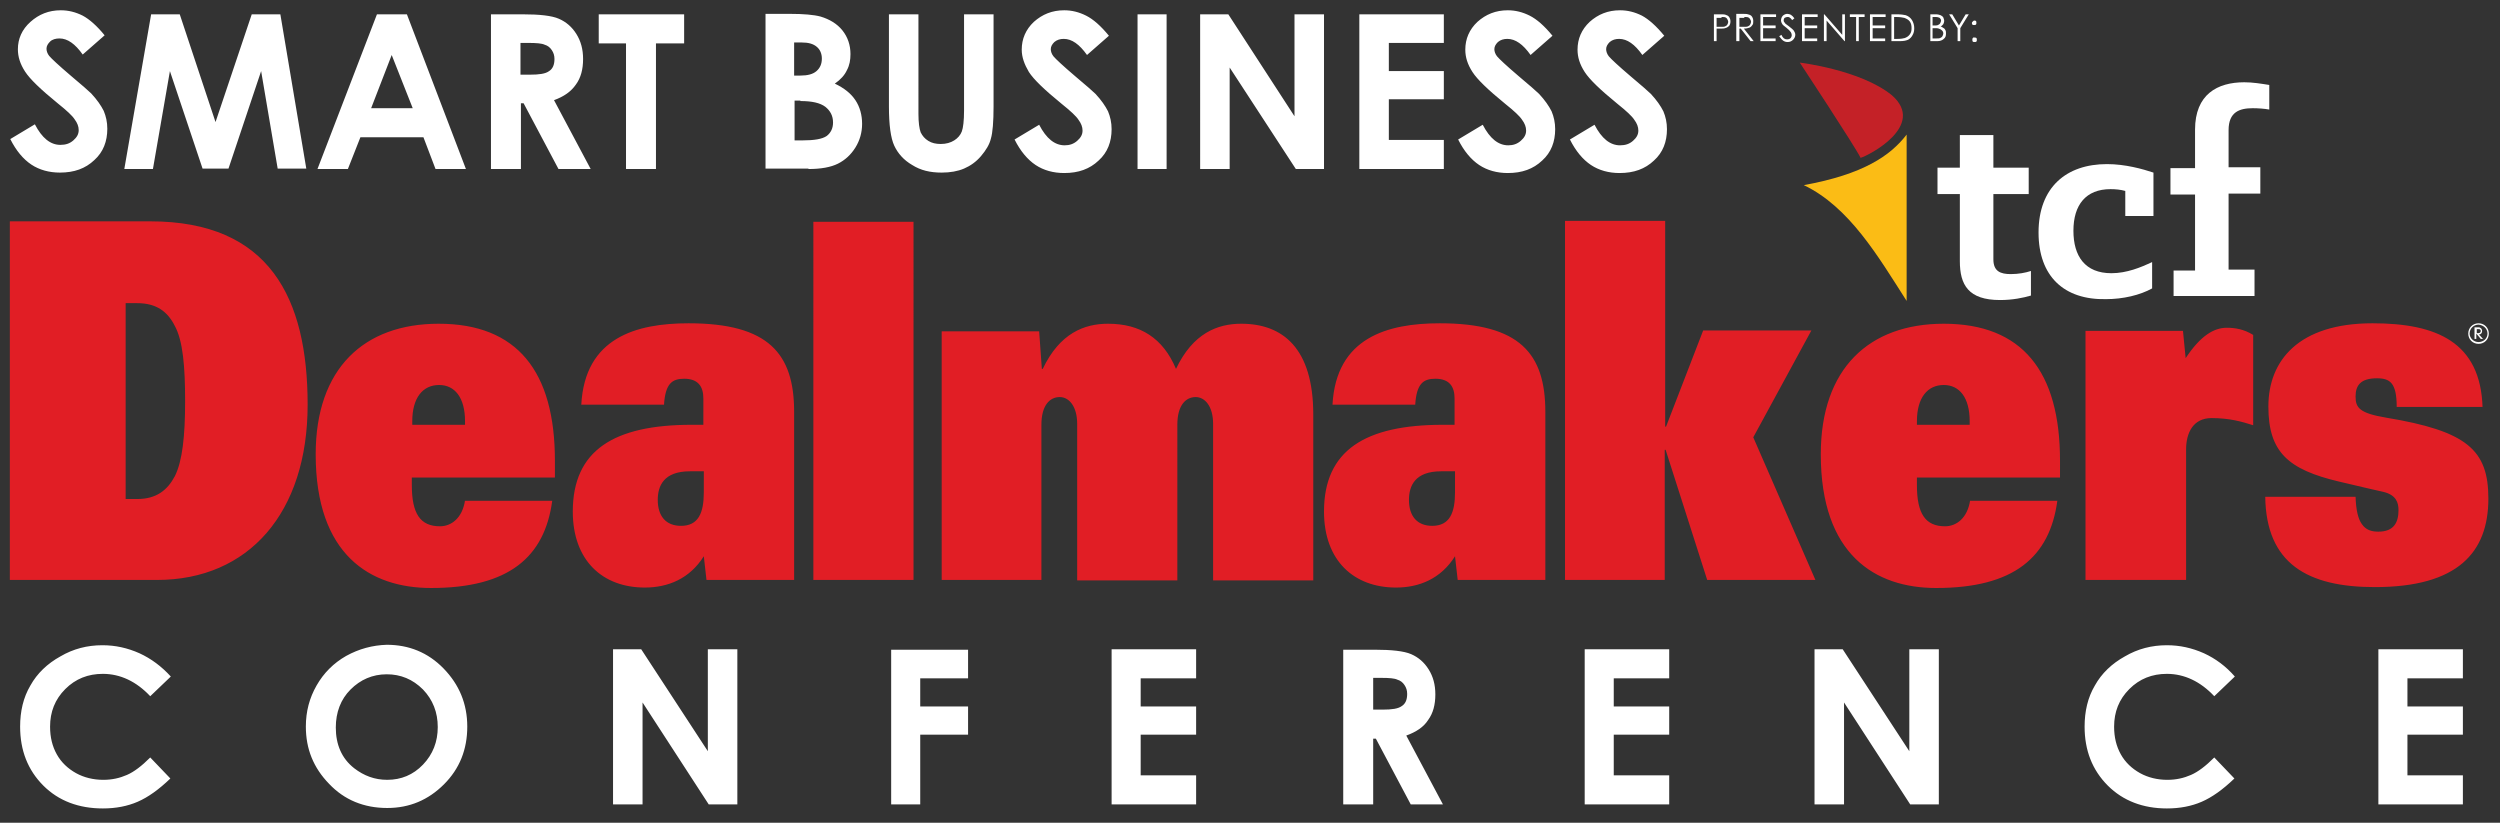
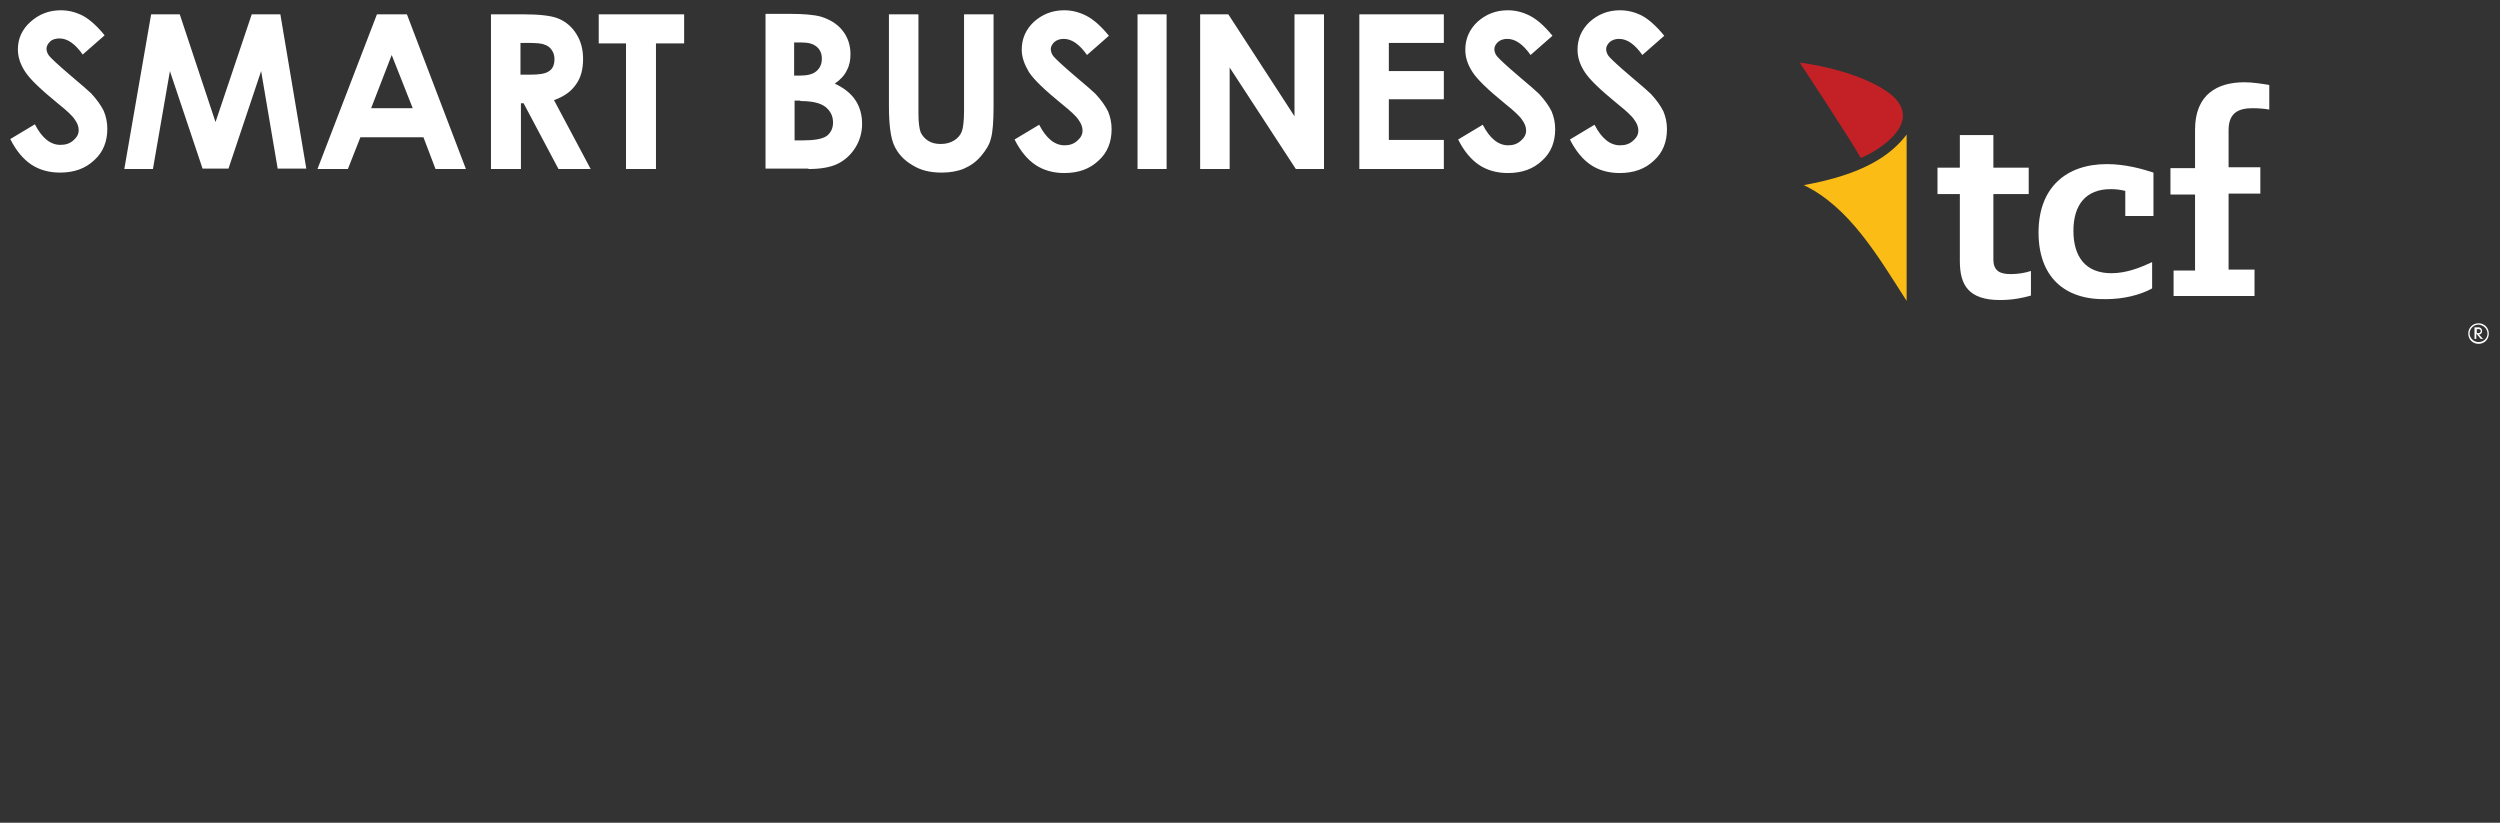
<svg xmlns="http://www.w3.org/2000/svg" version="1.1" id="Layer_1" x="0px" y="0px" viewBox="0 0 559.1 184" style="enable-background:new 0 0 559.1 184;" xml:space="preserve">
  <rect x="0" y="0" width="559.1" height="184" fill="#333333" stroke="none" />
  <style type="text/css">
	.st0{fill:#E11E25;}
	.st1{fill:#FFFFFF;}
	.st2{fill:#FBBC15;}
	.st3{fill:#C42127;}
</style>
  <g>
-     <path class="st0" d="M2.2,129.7h32.9c20.5,0,33.7-15,33.7-39.2c0-23.8-8.5-41-35.2-41H2.2V129.7L2.2,129.7z M28.1,67.8h2.6   c4.3,0,6.8,1.9,8.4,5.1c1.8,3.3,2.3,9,2.3,16.8c0,7.8-0.6,13.4-2.3,16.8c-1.7,3.2-4.2,5.1-8.4,5.1h-2.6V67.8L28.1,67.8z M104,111.9   c-0.6,4-3.1,5.8-5.6,5.8c-4.4,0-6.3-2.8-6.3-9.2v-1.7h32V103c0-19.9-8.4-30.6-26-30.6c-16.7,0-27.5,10-27.5,29.2   c0,22.5,12.2,29.9,25.8,29.9c17.4,0,25.4-6.9,27.1-19.5H104L104,111.9z M92.2,95v-0.8c0-5.3,2.4-8.1,6-8.1c3.5,0,5.8,2.8,5.8,8.1   V95H92.2L92.2,95z M157.4,95h-2.7c-17.4,0-26.6,5.7-26.6,19.4c0,11,6.7,17,16.1,17c5.1,0,10-1.9,13.2-7l0.6,5.3h19.6V92.1   c0-13-5.7-19.8-23.6-19.8c-11.7,0-23.2,3.2-24,18.2h18.5c0.3-4.7,1.8-5.8,4.5-5.8c3.1,0,4.3,1.7,4.3,4.4V95L157.4,95z M157.4,110.1   c0,4.6-1.2,7.5-5.1,7.5c-3.4,0-5.2-2.2-5.2-5.8c0-3.1,1.3-6.4,7.2-6.4h3.1V110.1L157.4,110.1z M181.9,129.7h22.4V49.6h-22.4V129.7   L181.9,129.7z M210.5,129.7h22.4V95c0-4.4,1.9-6.2,4.1-6.2c2.1,0,3.9,2.1,3.9,6v35h22.4V95c0-4.4,1.9-6.2,4.1-6.2   c2.1,0,3.9,2.1,3.9,6v35h22.4V92.7c0-14.8-6.8-20.3-16.1-20.3c-5.3,0-10.8,2.1-14.6,10.1c-2.9-6.9-8-10.1-15.2-10.1   c-5.3,0-10.8,2.1-14.6,10.1h-0.2l-0.6-8.4h-21.8V129.7L210.5,129.7z M325.4,95h-2.7c-17.4,0-26.6,5.7-26.6,19.4   c0,11,6.7,17,16.1,17c5.1,0,10-1.9,13.2-7l0.6,5.3h19.6V92.1c0-13-5.7-19.8-23.6-19.8c-11.7,0-23.2,3.2-24,18.2h18.5   c0.3-4.7,1.8-5.8,4.5-5.8c3.1,0,4.3,1.7,4.3,4.4V95L325.4,95z M325.4,110.1c0,4.6-1.2,7.5-5.1,7.5c-3.4,0-5.2-2.2-5.2-5.8   c0-3.1,1.3-6.4,7.2-6.4h3.1V110.1L325.4,110.1z M349.9,129.7h22.4v-29.1h0.2l9.3,29.1H406l-13.9-31.9l13-23.9h-24.2l-8.3,21.5h-0.2   v-46h-22.4V129.7L349.9,129.7z M440.6,111.9c-0.6,4-3.1,5.8-5.6,5.8c-4.4,0-6.3-2.8-6.3-9.2v-1.7h32V103c0-19.9-8.4-30.6-26-30.6   c-16.7,0-27.5,10-27.5,29.2c0,22.5,12.2,29.9,25.8,29.9c17.4,0,25.4-6.9,27.1-19.5H440.6L440.6,111.9z M428.7,95v-0.8   c0-5.3,2.4-8.1,6-8.1c3.5,0,5.8,2.8,5.8,8.1V95H428.7L428.7,95z M466.5,129.7h22.4v-29.2c0-3.6,1.5-7,5.7-7c4,0,6.8,0.8,9.3,1.6   V74.9c-2.1-1.3-4.1-1.6-5.9-1.6c-2.9,0-5.9,1.8-9.2,6.8l-0.6-6.1h-21.8V129.7L466.5,129.7z M555.2,91.2   c-0.4-14.7-10.3-18.9-24.6-18.9c-16.6,0-23.3,8.4-23.3,18.6c0,10.2,4.4,14.1,15.8,16.8c6.8,1.6,8.5,2,9.9,2.3   c2.9,0.7,3.4,2.4,3.4,4.1c0,2.7-1,4.8-4.5,4.8c-1.6,0-2.8-0.4-3.7-1.7c-0.8-1.1-1.3-3-1.4-6.1h-20.2c0.2,14.9,9.4,20.2,24.5,20.2   c18.5,0,25.4-7.7,25.4-19.8c0-10.9-4.8-15.1-22.9-18.1c-5.9-1-6.8-2.2-6.8-4.7s1.1-4.1,4.8-4.1c1.5,0,2.6,0.3,3.3,1.2   c0.7,0.9,1.1,2.4,1.1,5.2H555.2L555.2,91.2z" />
    <path class="st1" d="M18.5,3.5c-1.6-0.8-3.2-1.2-4.9-1.2c-2.7,0-4.9,0.9-6.8,2.6C4.9,6.6,4,8.7,4,11c0,1.7,0.5,3.3,1.6,5   c1.1,1.7,3.5,4,7.3,7.1c2,1.6,3.3,2.8,3.8,3.6c0.6,0.8,0.9,1.6,0.9,2.4c0,0.9-0.4,1.6-1.2,2.3c-0.8,0.7-1.7,1-2.9,1   c-2.2,0-4.1-1.5-5.7-4.6l-5.5,3.3c1.3,2.6,2.9,4.5,4.7,5.7c1.8,1.2,4,1.8,6.4,1.8c3.2,0,5.7-0.9,7.7-2.8c2-1.8,2.9-4.2,2.9-7   c0-1.5-0.3-2.8-0.8-4c-0.6-1.2-1.5-2.5-2.8-3.9c-0.5-0.5-2.1-1.9-4.6-4c-2.7-2.3-4.3-3.8-4.8-4.4c-0.4-0.5-0.6-1.1-0.6-1.6   c0-0.6,0.3-1.1,0.8-1.6c0.5-0.5,1.3-0.7,2.1-0.7c1.8,0,3.5,1.2,5.2,3.6l4.9-4.3C21.7,5.8,20,4.3,18.5,3.5L18.5,3.5z M27.8,37.8h6.4   L38,15.9l7.3,21.8h5.8l7.3-21.8l3.7,21.8h6.4L62.7,3.2h-6.4l-8.1,24.1l-8-24.1h-6.4L27.8,37.8L27.8,37.8z M71,37.8h6.8l2.8-7.1   h14.1l2.7,7.1h6.8L91,3.2h-6.7L71,37.8L71,37.8z M92.3,24.2h-9.3l4.6-11.9L92.3,24.2L92.3,24.2z M109.9,37.8h6.6V23.1h0.6l7.8,14.7   h7.2l-8.2-15.4c2.2-0.8,3.8-1.9,4.9-3.5c1.1-1.5,1.6-3.4,1.6-5.7c0-2.2-0.5-4-1.5-5.6c-1-1.6-2.3-2.7-3.9-3.4c-1.6-0.7-4.3-1-8.2-1   h-7V37.8L109.9,37.8z M116.4,9.6h1.8c1.7,0,3,0.1,3.6,0.4c0.7,0.2,1.2,0.6,1.6,1.2c0.4,0.6,0.6,1.2,0.6,2c0,1.3-0.4,2.2-1.2,2.7   c-0.8,0.6-2.2,0.8-4.3,0.8h-2.1V9.6L116.4,9.6z M133.9,9.7h6.1v28.1h6.7V9.7h6.3V3.2h-19.1V9.7L133.9,9.7z M180.8,37.8   c2.8,0,5-0.4,6.6-1.2c1.6-0.8,2.9-2,3.9-3.6c1-1.6,1.5-3.4,1.5-5.3c0-2-0.5-3.8-1.5-5.3c-1-1.5-2.5-2.7-4.6-3.7   c1.3-0.9,2.2-1.9,2.7-3c0.6-1.1,0.8-2.3,0.8-3.6c0-2-0.6-3.8-1.8-5.3c-1.2-1.5-2.9-2.5-4.9-3.1c-1.5-0.4-3.8-0.6-6.9-0.6h-5.4v34.6   H180.8L180.8,37.8z M179.3,9.5c1.5,0,2.6,0.3,3.4,1c0.7,0.6,1.1,1.5,1.1,2.6c0,1.2-0.4,2.1-1.2,2.8c-0.8,0.7-2,1-3.6,1h-1.4V9.5   H179.3L179.3,9.5z M179,22.6c2.6,0,4.4,0.4,5.6,1.3c1.1,0.9,1.7,2,1.7,3.5c0,1.3-0.5,2.3-1.4,3c-1,0.7-2.8,1-5.5,1h-1.7v-8.9H179   L179,22.6z M198.8,23.8c0,4.1,0.4,7.1,1.2,8.8c0.8,1.7,2.1,3.2,4,4.3c1.9,1.2,4,1.7,6.6,1.7c1.9,0,3.6-0.3,5-0.9   c1.4-0.6,2.7-1.5,3.8-2.8c1.1-1.3,1.9-2.6,2.2-3.9c0.4-1.3,0.6-3.8,0.6-7.2V3.2h-6.6v21.5c0,2.3-0.2,3.9-0.5,4.7   c-0.3,0.8-0.9,1.5-1.7,2c-0.8,0.5-1.8,0.8-3,0.8c-1.1,0-2-0.2-2.8-0.7c-0.8-0.5-1.3-1.1-1.7-1.9c-0.3-0.8-0.5-2.2-0.5-4.1V3.2h-6.6   V23.8L198.8,23.8z M242.9,3.5c-1.6-0.8-3.2-1.2-4.9-1.2c-2.7,0-4.9,0.9-6.8,2.6c-1.8,1.7-2.7,3.8-2.7,6.2c0,1.7,0.6,3.3,1.6,5   c1.1,1.7,3.5,4,7.3,7.1c2,1.6,3.3,2.8,3.8,3.6c0.6,0.8,0.9,1.6,0.9,2.4c0,0.9-0.4,1.6-1.2,2.3c-0.8,0.7-1.7,1-2.8,1   c-2.2,0-4.1-1.5-5.7-4.6l-5.5,3.3c1.3,2.6,2.9,4.5,4.7,5.7c1.8,1.2,4,1.8,6.4,1.8c3.2,0,5.7-0.9,7.7-2.8c2-1.8,2.9-4.2,2.9-7   c0-1.5-0.3-2.8-0.8-4c-0.6-1.2-1.5-2.5-2.8-3.9c-0.5-0.5-2.1-1.9-4.6-4c-2.7-2.3-4.3-3.8-4.8-4.4c-0.4-0.5-0.6-1.1-0.6-1.6   c0-0.6,0.3-1.1,0.8-1.6c0.6-0.5,1.3-0.7,2.1-0.7c1.8,0,3.5,1.2,5.2,3.6l4.9-4.3C246.2,5.8,244.5,4.3,242.9,3.5L242.9,3.5z    M254.4,37.8h6.5V3.2h-6.5V37.8L254.4,37.8z M268.4,37.8h6.6V15.1l14.8,22.7h6.3V3.2h-6.6v22.8L274.7,3.2h-6.3V37.8L268.4,37.8z    M304,37.8h18.9v-6.5h-12.3v-9.1h12.3v-6.3h-12.3V9.6h12.3V3.2H304V37.8L304,37.8z M342.1,3.5c-1.6-0.8-3.2-1.2-4.9-1.2   c-2.7,0-4.9,0.9-6.8,2.6c-1.8,1.7-2.7,3.8-2.7,6.2c0,1.7,0.5,3.3,1.6,5c1.1,1.7,3.5,4,7.3,7.1c2,1.6,3.3,2.8,3.8,3.6   c0.6,0.8,0.9,1.6,0.9,2.4c0,0.9-0.4,1.6-1.2,2.3c-0.8,0.7-1.7,1-2.8,1c-2.2,0-4.1-1.5-5.7-4.6l-5.5,3.3c1.3,2.6,2.9,4.5,4.7,5.7   c1.8,1.2,4,1.8,6.4,1.8c3.2,0,5.7-0.9,7.7-2.8c2-1.8,2.9-4.2,2.9-7c0-1.5-0.3-2.8-0.8-4c-0.6-1.2-1.5-2.5-2.8-3.9   c-0.5-0.5-2.1-1.9-4.6-4c-2.7-2.3-4.3-3.8-4.8-4.4c-0.4-0.5-0.6-1.1-0.6-1.6c0-0.6,0.3-1.1,0.8-1.6c0.6-0.5,1.3-0.7,2.1-0.7   c1.8,0,3.5,1.2,5.2,3.6l4.9-4.3C345.4,5.8,343.7,4.3,342.1,3.5L342.1,3.5z M367.2,3.5c-1.6-0.8-3.2-1.2-4.9-1.2   c-2.7,0-4.9,0.9-6.8,2.6c-1.8,1.7-2.7,3.8-2.7,6.2c0,1.7,0.5,3.3,1.6,5c1.1,1.7,3.5,4,7.3,7.1c2,1.6,3.3,2.8,3.8,3.6   c0.6,0.8,0.9,1.6,0.9,2.4c0,0.9-0.4,1.6-1.2,2.3c-0.8,0.7-1.7,1-2.9,1c-2.2,0-4.1-1.5-5.7-4.6l-5.5,3.3c1.3,2.6,2.9,4.5,4.7,5.7   c1.8,1.2,4,1.8,6.4,1.8c3.2,0,5.7-0.9,7.7-2.8c2-1.8,2.9-4.2,2.9-7c0-1.5-0.3-2.8-0.8-4c-0.6-1.2-1.5-2.5-2.8-3.9   c-0.5-0.5-2.1-1.9-4.6-4c-2.7-2.3-4.3-3.8-4.8-4.4c-0.4-0.5-0.6-1.1-0.6-1.6c0-0.6,0.3-1.1,0.8-1.6c0.6-0.5,1.3-0.7,2.1-0.7   c1.8,0,3.5,1.2,5.2,3.6l4.9-4.3C370.4,5.8,368.7,4.3,367.2,3.5L367.2,3.5z" />
-     <path class="st1" d="M31.2,146.1c-2.7-1.2-5.4-1.8-8.3-1.8c-3.4,0-6.5,0.8-9.4,2.5c-2.9,1.6-5.2,3.8-6.7,6.5   c-1.6,2.7-2.3,5.8-2.3,9.2c0,5.3,1.7,9.7,5.2,13.2c3.4,3.4,7.9,5.1,13.3,5.1c2.9,0,5.5-0.5,7.8-1.5c2.3-1,4.7-2.7,7.3-5.2l-4.5-4.7   c-1.9,1.9-3.6,3.2-5.2,3.9c-1.6,0.7-3.3,1.1-5.3,1.1c-2.2,0-4.3-0.5-6.1-1.5c-1.8-1-3.3-2.4-4.3-4.2c-1-1.8-1.5-3.8-1.5-6.2   c0-3.3,1.1-6.1,3.4-8.4c2.3-2.3,5.1-3.4,8.4-3.4c3.9,0,7.5,1.7,10.6,5l4.6-4.4C36.1,149,33.8,147.3,31.2,146.1L31.2,146.1z    M77.4,146.7c-2.8,1.6-5,3.8-6.6,6.6c-1.6,2.8-2.4,5.8-2.4,9.2c0,5,1.7,9.2,5.2,12.8c3.4,3.6,7.8,5.4,13,5.4c5,0,9.2-1.8,12.7-5.3   c3.5-3.5,5.2-7.8,5.2-12.9c0-5.1-1.8-9.4-5.3-13c-3.5-3.6-7.8-5.3-12.7-5.3C83.3,144.3,80.3,145.1,77.4,146.7L77.4,146.7z    M94.6,154.2c2.2,2.3,3.3,5.1,3.3,8.4c0,3.3-1.1,6.1-3.3,8.4c-2.2,2.3-4.9,3.4-8,3.4c-2.8,0-5.2-0.9-7.4-2.6   c-2.8-2.2-4.1-5.3-4.1-9.1c0-3.4,1.1-6.3,3.3-8.5c2.2-2.2,4.9-3.4,8.1-3.4C89.6,150.8,92.3,151.9,94.6,154.2L94.6,154.2z    M137.1,179.9h6.6v-22.8l14.8,22.8h6.4v-34.7h-6.6V168l-14.9-22.8h-6.3V179.9L137.1,179.9z M199.2,179.9h6.6v-15.6h10.7v-6.3h-10.7   v-6.3h10.7v-6.4h-17.2V179.9L199.2,179.9z M248.6,179.9h18.9v-6.5h-12.4v-9.1h12.4v-6.3h-12.4v-6.3h12.4v-6.5h-18.9V179.9   L248.6,179.9z M300.5,179.9h6.6v-14.7h0.6l7.8,14.7h7.2l-8.2-15.4c2.2-0.8,3.9-1.9,4.9-3.5c1.1-1.5,1.6-3.4,1.6-5.7   c0-2.2-0.5-4-1.5-5.6c-1-1.6-2.3-2.7-3.9-3.4c-1.6-0.7-4.4-1-8.2-1h-7V179.9L300.5,179.9z M307.1,151.6h1.8c1.8,0,3,0.1,3.6,0.4   c0.7,0.2,1.2,0.6,1.6,1.2c0.4,0.6,0.6,1.2,0.6,2c0,1.3-0.4,2.2-1.2,2.7c-0.8,0.6-2.2,0.8-4.3,0.8h-2.1V151.6L307.1,151.6z    M354.4,179.9h18.9v-6.5h-12.4v-9.1h12.4v-6.3h-12.4v-6.3h12.4v-6.5h-18.9V179.9L354.4,179.9z M405.8,179.9h6.6v-22.8l14.8,22.8   h6.4v-34.7H427V168l-14.9-22.8h-6.3V179.9L405.8,179.9z M492.9,146.1c-2.7-1.2-5.4-1.8-8.3-1.8c-3.4,0-6.5,0.8-9.4,2.5   c-2.9,1.6-5.2,3.8-6.7,6.5c-1.6,2.7-2.3,5.8-2.3,9.2c0,5.3,1.7,9.7,5.2,13.2c3.4,3.4,7.9,5.1,13.2,5.1c2.9,0,5.5-0.5,7.8-1.5   c2.3-1,4.7-2.7,7.3-5.2l-4.5-4.7c-1.9,1.9-3.6,3.2-5.2,3.9c-1.6,0.7-3.3,1.1-5.3,1.1c-2.2,0-4.3-0.5-6.1-1.5   c-1.8-1-3.3-2.4-4.3-4.2c-1-1.8-1.5-3.8-1.5-6.2c0-3.3,1.1-6.1,3.4-8.4c2.3-2.3,5.1-3.4,8.4-3.4c3.9,0,7.5,1.7,10.6,5l4.6-4.4   C497.8,149,495.5,147.3,492.9,146.1L492.9,146.1z M531.9,179.9h18.9v-6.5h-12.4v-9.1h12.4v-6.3h-12.4v-6.3h12.4v-6.5h-18.9V179.9   L531.9,179.9z" />
-     <path class="st1" d="M383.3,9.2h0.6V6.4h0.4c0.7,0,1.3,0,1.5-0.1c0.4-0.1,0.7-0.3,0.9-0.5c0.2-0.3,0.3-0.6,0.3-1   c0-0.4-0.1-0.7-0.3-1c-0.2-0.3-0.5-0.4-0.8-0.5c-0.2-0.1-0.7-0.1-1.4-0.1h-1.2V9.2L383.3,9.2z M385,3.8c0.4,0,0.7,0,0.9,0.1   c0.2,0.1,0.3,0.2,0.4,0.4c0.1,0.2,0.2,0.4,0.2,0.6c0,0.2-0.1,0.4-0.2,0.6c-0.1,0.2-0.3,0.3-0.5,0.4c-0.2,0.1-0.5,0.1-0.9,0.1l-1,0   v-2H385L385,3.8z M388.4,9.2h0.6V6.4h0.3l2.2,2.8h0.7l-2.2-2.8c0.5,0,0.9-0.1,1.2-0.2c0.3-0.1,0.5-0.3,0.7-0.6   c0.2-0.2,0.2-0.5,0.2-0.9c0-0.4-0.1-0.7-0.3-1c-0.2-0.3-0.5-0.4-0.9-0.5c-0.2-0.1-0.7-0.1-1.4-0.1h-1.2V9.2L388.4,9.2z M390.1,3.8   c0.4,0,0.7,0,0.9,0.1c0.2,0.1,0.3,0.2,0.4,0.4c0.1,0.2,0.2,0.3,0.2,0.6c0,0.2-0.1,0.4-0.2,0.6c-0.1,0.2-0.3,0.3-0.5,0.4   c-0.2,0.1-0.5,0.1-0.9,0.1l-1,0v-2H390.1L390.1,3.8z M393.7,9.2h3.4V8.6h-2.8V6.3h2.8V5.7h-2.8V3.8h2.9V3.2h-3.5V9.2L393.7,9.2z    M398.8,9.1c0.3,0.2,0.6,0.3,1,0.3c0.5,0,0.9-0.2,1.2-0.5c0.3-0.3,0.5-0.7,0.5-1.1c0-0.3-0.1-0.6-0.3-0.9c-0.2-0.3-0.6-0.6-1.1-1   c-0.4-0.3-0.7-0.5-0.8-0.6c-0.1-0.1-0.2-0.3-0.3-0.4c-0.1-0.1-0.1-0.2-0.1-0.4c0-0.2,0.1-0.4,0.2-0.5c0.2-0.1,0.4-0.2,0.6-0.2   c0.2,0,0.4,0,0.5,0.1c0.2,0.1,0.4,0.3,0.6,0.6l0.5-0.4c-0.3-0.4-0.5-0.6-0.8-0.8c-0.2-0.1-0.5-0.2-0.8-0.2c-0.3,0-0.5,0.1-0.7,0.2   c-0.2,0.1-0.4,0.3-0.5,0.5c-0.1,0.2-0.2,0.5-0.2,0.7c0,0.3,0.1,0.6,0.3,0.9c0.1,0.2,0.4,0.4,0.9,0.8c0.5,0.4,0.8,0.7,1,1   c0.1,0.2,0.2,0.4,0.2,0.6c0,0.2,0,0.3-0.1,0.5c-0.1,0.2-0.2,0.3-0.4,0.4c-0.2,0.1-0.4,0.1-0.6,0.1c-0.5,0-0.9-0.3-1.2-1l-0.5,0.3   C398.2,8.5,398.5,8.9,398.8,9.1L398.8,9.1z M403,9.2h3.4V8.6h-2.8V6.3h2.8V5.7h-2.8V3.8h2.9V3.2H403V9.2L403,9.2z M408.5,9.2V4.6   l4,4.6h0.1v-6H412v4.6l-4-4.6h-0.1v6H408.5L408.5,9.2z M415.1,3.8v5.4h0.6V3.8h1.3V3.2h-3.3v0.6H415.1L415.1,3.8z M418.2,9.2h3.4   V8.6h-2.8V6.3h2.8V5.7h-2.8V3.8h2.9V3.2h-3.5V9.2L418.2,9.2z M424.9,9.2c0.8,0,1.3-0.1,1.8-0.3c0.4-0.2,0.8-0.6,1-1   c0.3-0.5,0.4-1,0.4-1.6c0-0.7-0.2-1.3-0.5-1.8c-0.3-0.5-0.8-0.9-1.4-1.1c-0.4-0.1-1.1-0.2-2-0.2H423v6H424.9L424.9,9.2z M423.6,3.8   h0.4c0.9,0,1.5,0.1,1.9,0.2c0.5,0.2,0.9,0.4,1.2,0.8c0.3,0.4,0.4,0.9,0.4,1.5c0,0.6-0.1,1-0.4,1.4c-0.3,0.4-0.6,0.6-1.1,0.8   c-0.3,0.1-0.9,0.2-1.7,0.2h-0.7V3.8L423.6,3.8z M431.6,9.2h1.7c0.6,0,1.1-0.2,1.4-0.5c0.4-0.3,0.5-0.7,0.5-1.2c0-0.2,0-0.5-0.1-0.7   c-0.1-0.2-0.2-0.4-0.4-0.5c-0.2-0.1-0.4-0.3-0.7-0.4c0.3-0.1,0.4-0.3,0.6-0.5c0.1-0.2,0.2-0.5,0.2-0.7c0-0.3-0.1-0.5-0.2-0.8   c-0.1-0.2-0.4-0.4-0.6-0.5c-0.3-0.1-0.6-0.2-1.1-0.2h-1.2V9.2L431.6,9.2z M432.9,3.8c0.4,0,0.7,0.1,0.9,0.2   c0.2,0.2,0.3,0.4,0.3,0.6c0,0.2-0.1,0.4-0.2,0.6c-0.1,0.2-0.3,0.3-0.5,0.4c-0.2,0.1-0.5,0.1-0.9,0.1h-0.3V3.8H432.9L432.9,3.8z    M432.5,6.3c0.5,0,0.9,0,1.1,0.1c0.3,0.1,0.5,0.2,0.7,0.4c0.2,0.2,0.3,0.4,0.3,0.7c0,0.2-0.1,0.4-0.2,0.6c-0.1,0.2-0.3,0.3-0.5,0.4   c-0.2,0.1-0.5,0.1-1,0.1h-0.7V6.3H432.5L432.5,6.3z M437.8,6.3v2.9h0.6V6.3l1.9-3.1h-0.7l-1.5,2.5l-1.5-2.5h-0.7L437.8,6.3   L437.8,6.3z M441.2,4.8C441.1,4.9,441,5,441,5.1c0,0.1,0,0.3,0.1,0.4c0.1,0.1,0.2,0.1,0.4,0.1c0.1,0,0.3,0,0.4-0.1   c0.1-0.1,0.1-0.2,0.1-0.4c0-0.1,0-0.3-0.1-0.4c-0.1-0.1-0.2-0.1-0.4-0.1C441.4,4.6,441.3,4.7,441.2,4.8L441.2,4.8z M441.2,8.5   c-0.1,0.1-0.1,0.2-0.1,0.4c0,0.1,0,0.3,0.1,0.4c0.1,0.1,0.2,0.1,0.4,0.1c0.1,0,0.3,0,0.4-0.1c0.1-0.1,0.1-0.2,0.1-0.4   c0-0.1,0-0.3-0.1-0.4c-0.1-0.1-0.2-0.1-0.4-0.1C441.4,8.3,441.3,8.4,441.2,8.5L441.2,8.5z" />
    <path class="st1" d="M556.6,74.6c0-1.3-1-2.3-2.3-2.3c-1.3,0-2.3,1-2.3,2.3c0,1.3,1,2.3,2.3,2.3C555.6,76.9,556.6,75.9,556.6,74.6   L556.6,74.6z M556.3,74.6c0,1.1-0.9,1.9-2,1.9c-1.1,0-2-0.9-2-1.9c0-1.1,0.9-2,2-2C555.4,72.7,556.3,73.5,556.3,74.6L556.3,74.6z    M555.4,75.9l-1-1.1c0.4,0,0.7-0.3,0.7-0.8c0-0.4-0.3-0.8-0.8-0.8h-0.9v2.6h0.4v-1.2l1,1.2H555.4L555.4,75.9z M554.8,74   c0,0.3-0.2,0.5-0.5,0.5h-0.4v-0.9h0.5C554.6,73.6,554.8,73.8,554.8,74L554.8,74z" />
    <path class="st2" d="M426.4,30.1v37.2c-6.4-10-12.8-21-23-25.9C416.7,39,422.8,34.8,426.4,30.1" />
    <path class="st3" d="M416.1,35.3c-1.2-2.5-13.6-21.3-13.6-21.3s13.6,1.6,20.6,7.3C430.9,28.1,417.9,34.8,416.1,35.3" />
    <path class="st1" d="M438.3,58.4v-15h-5v-5.9h5v-7.3h7.5v7.3h7.9v5.9h-7.9V58c0,2.7,1.6,3.3,3.9,3.3c1.7,0,3.3-0.3,4.5-0.7v5.5   c-1.7,0.5-4.1,1-6.9,1C440.2,67.1,438.3,63.7,438.3,58.4L438.3,58.4z" />
    <path class="st1" d="M455.9,52c0-10.1,6.2-15.3,15.3-15.3c4.1,0,8,1.1,10.4,1.9v9.7h-6.3v-5.6c-1.1-0.3-2.2-0.4-3.3-0.4   c-5.5,0-8.3,3.5-8.3,9.3c0,5.7,2.6,9.5,8.5,9.5c3.4,0,6.6-1.3,9.1-2.5v5.9c-2.7,1.5-6.5,2.4-10.3,2.4   C461.6,67.1,455.9,61.8,455.9,52L455.9,52z" />
    <path class="st1" d="M486.2,60.5h4.7v-17h-5.5v-5.9h5.5V29c0-7.9,5-10.6,11-10.6c1.9,0,3.7,0.3,5.6,0.6v5.5   c-1.1-0.2-2.5-0.3-3.7-0.3c-2.9,0-5.4,0.8-5.4,4.9v8.3h7.1v5.9h-7.1v17h5.8v5.9h-18.1V60.5L486.2,60.5z" />
  </g>
</svg>